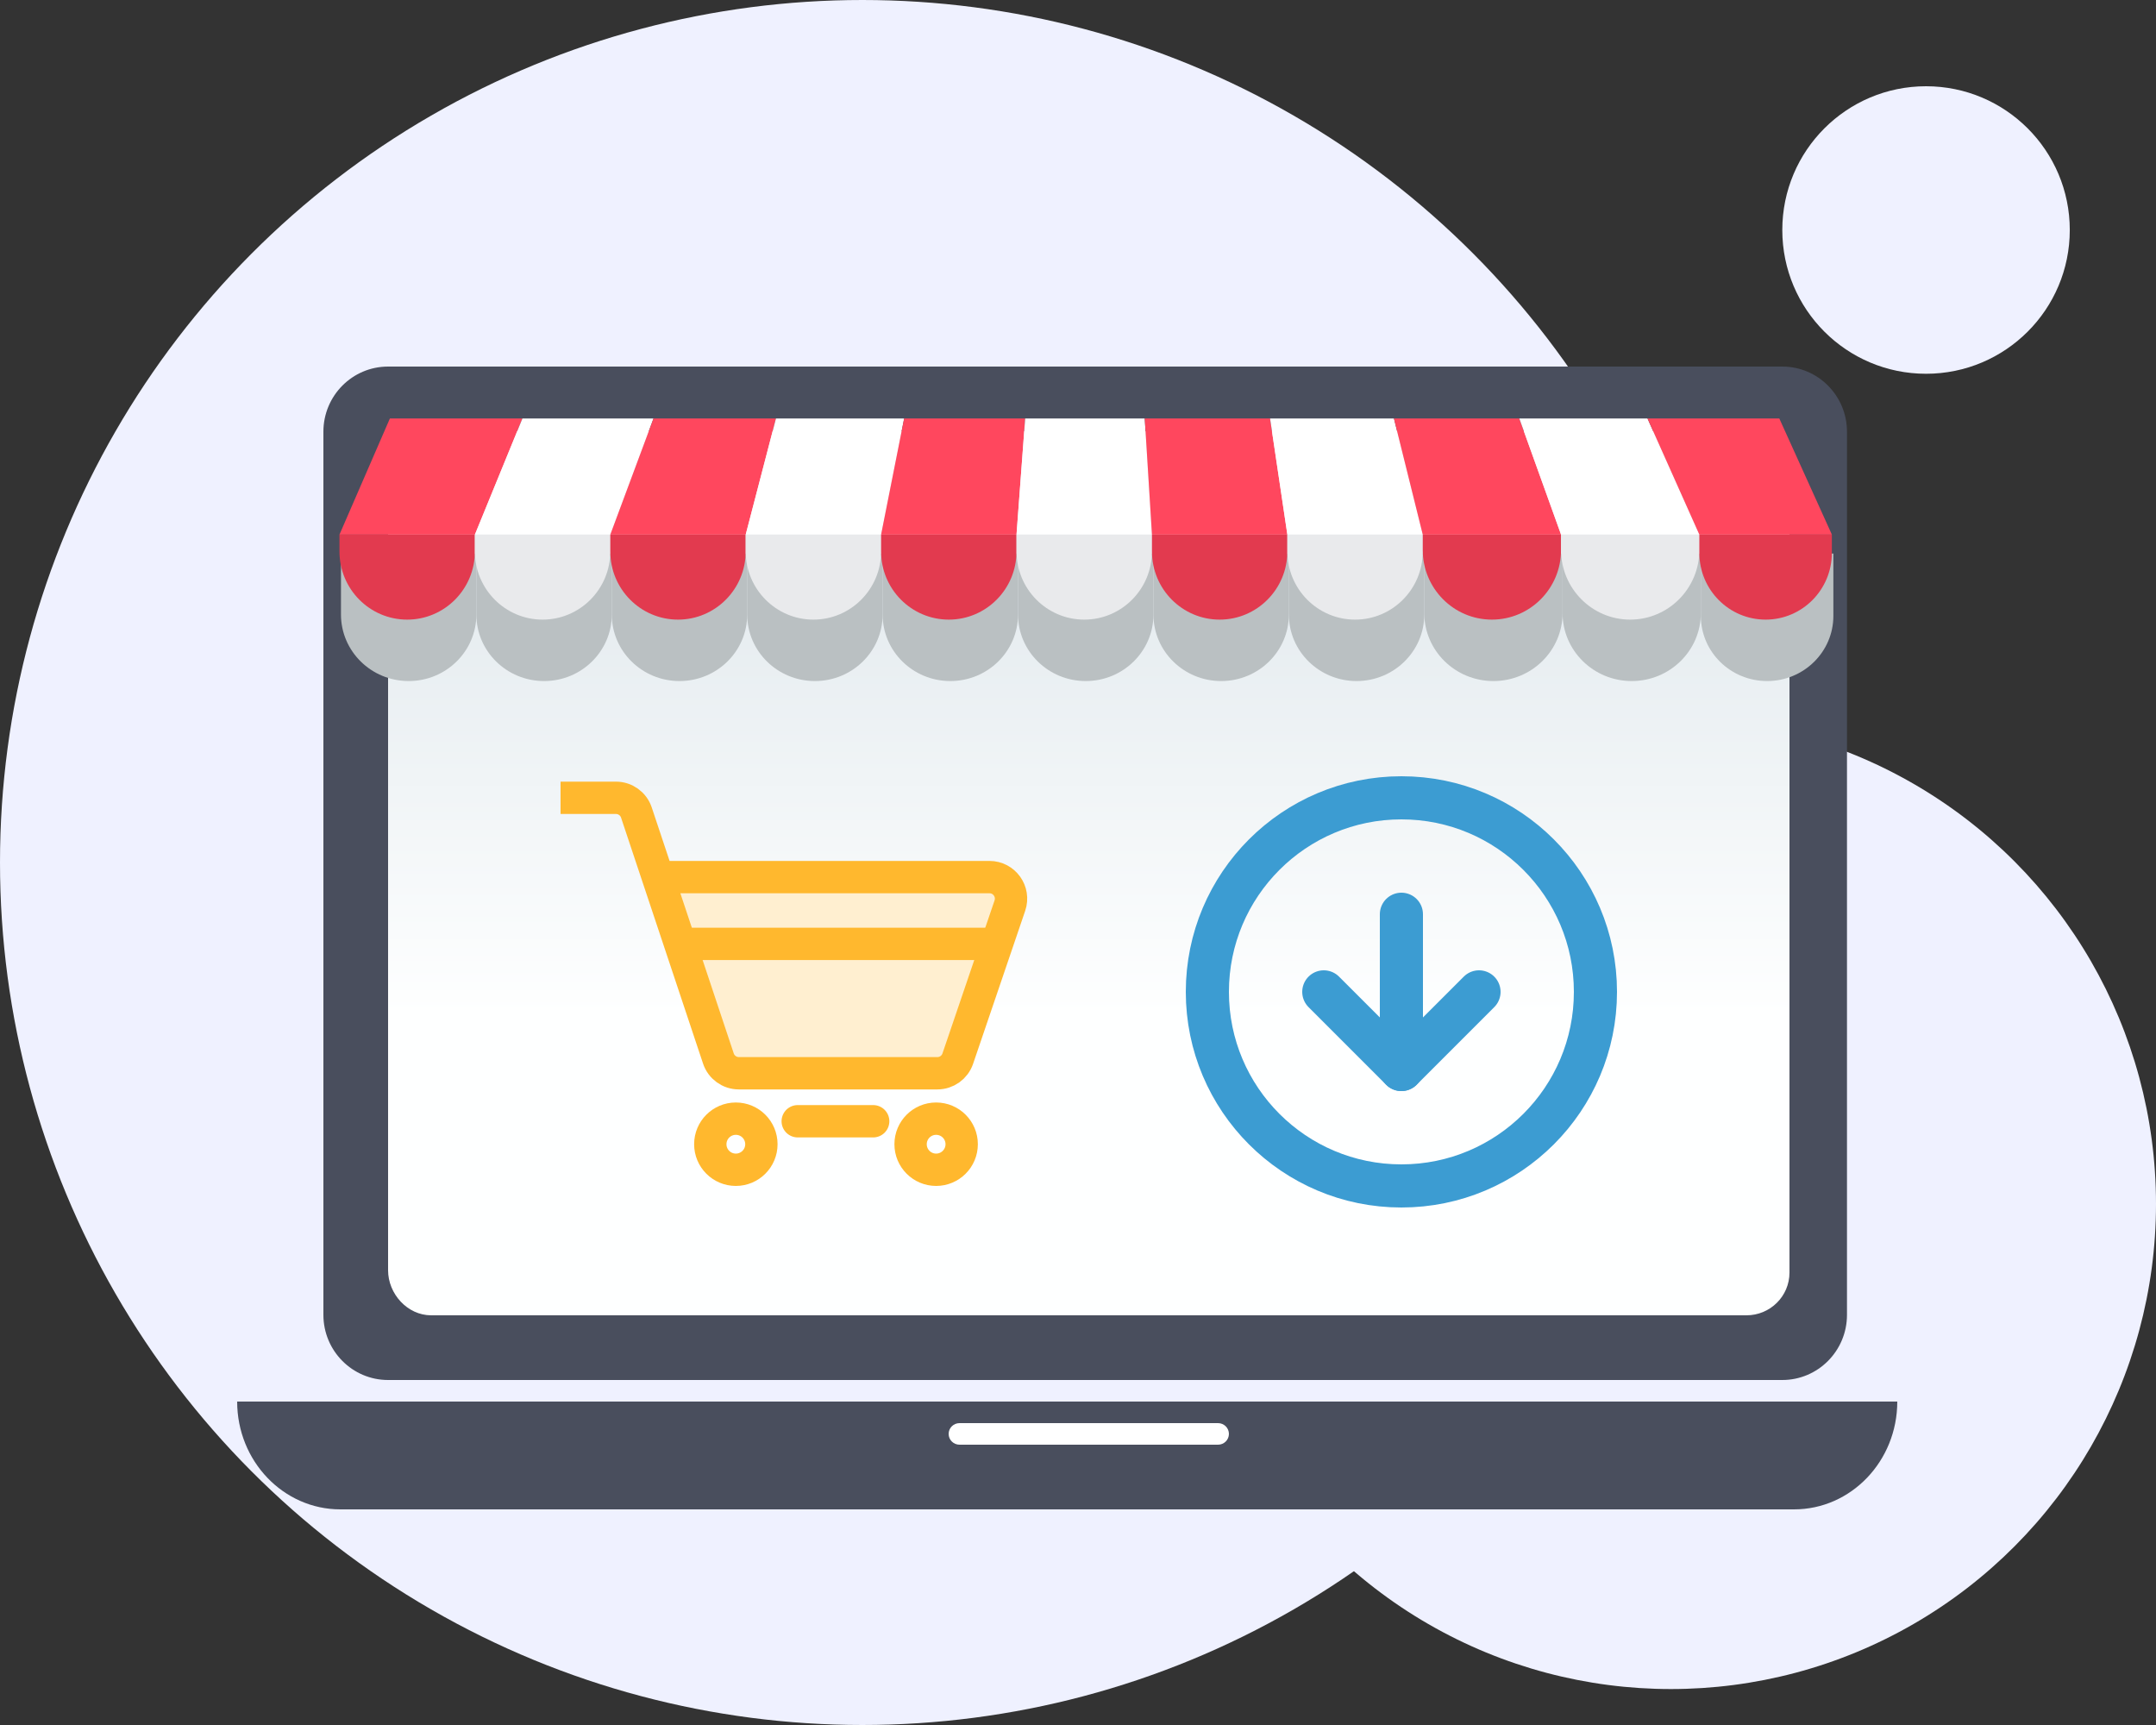
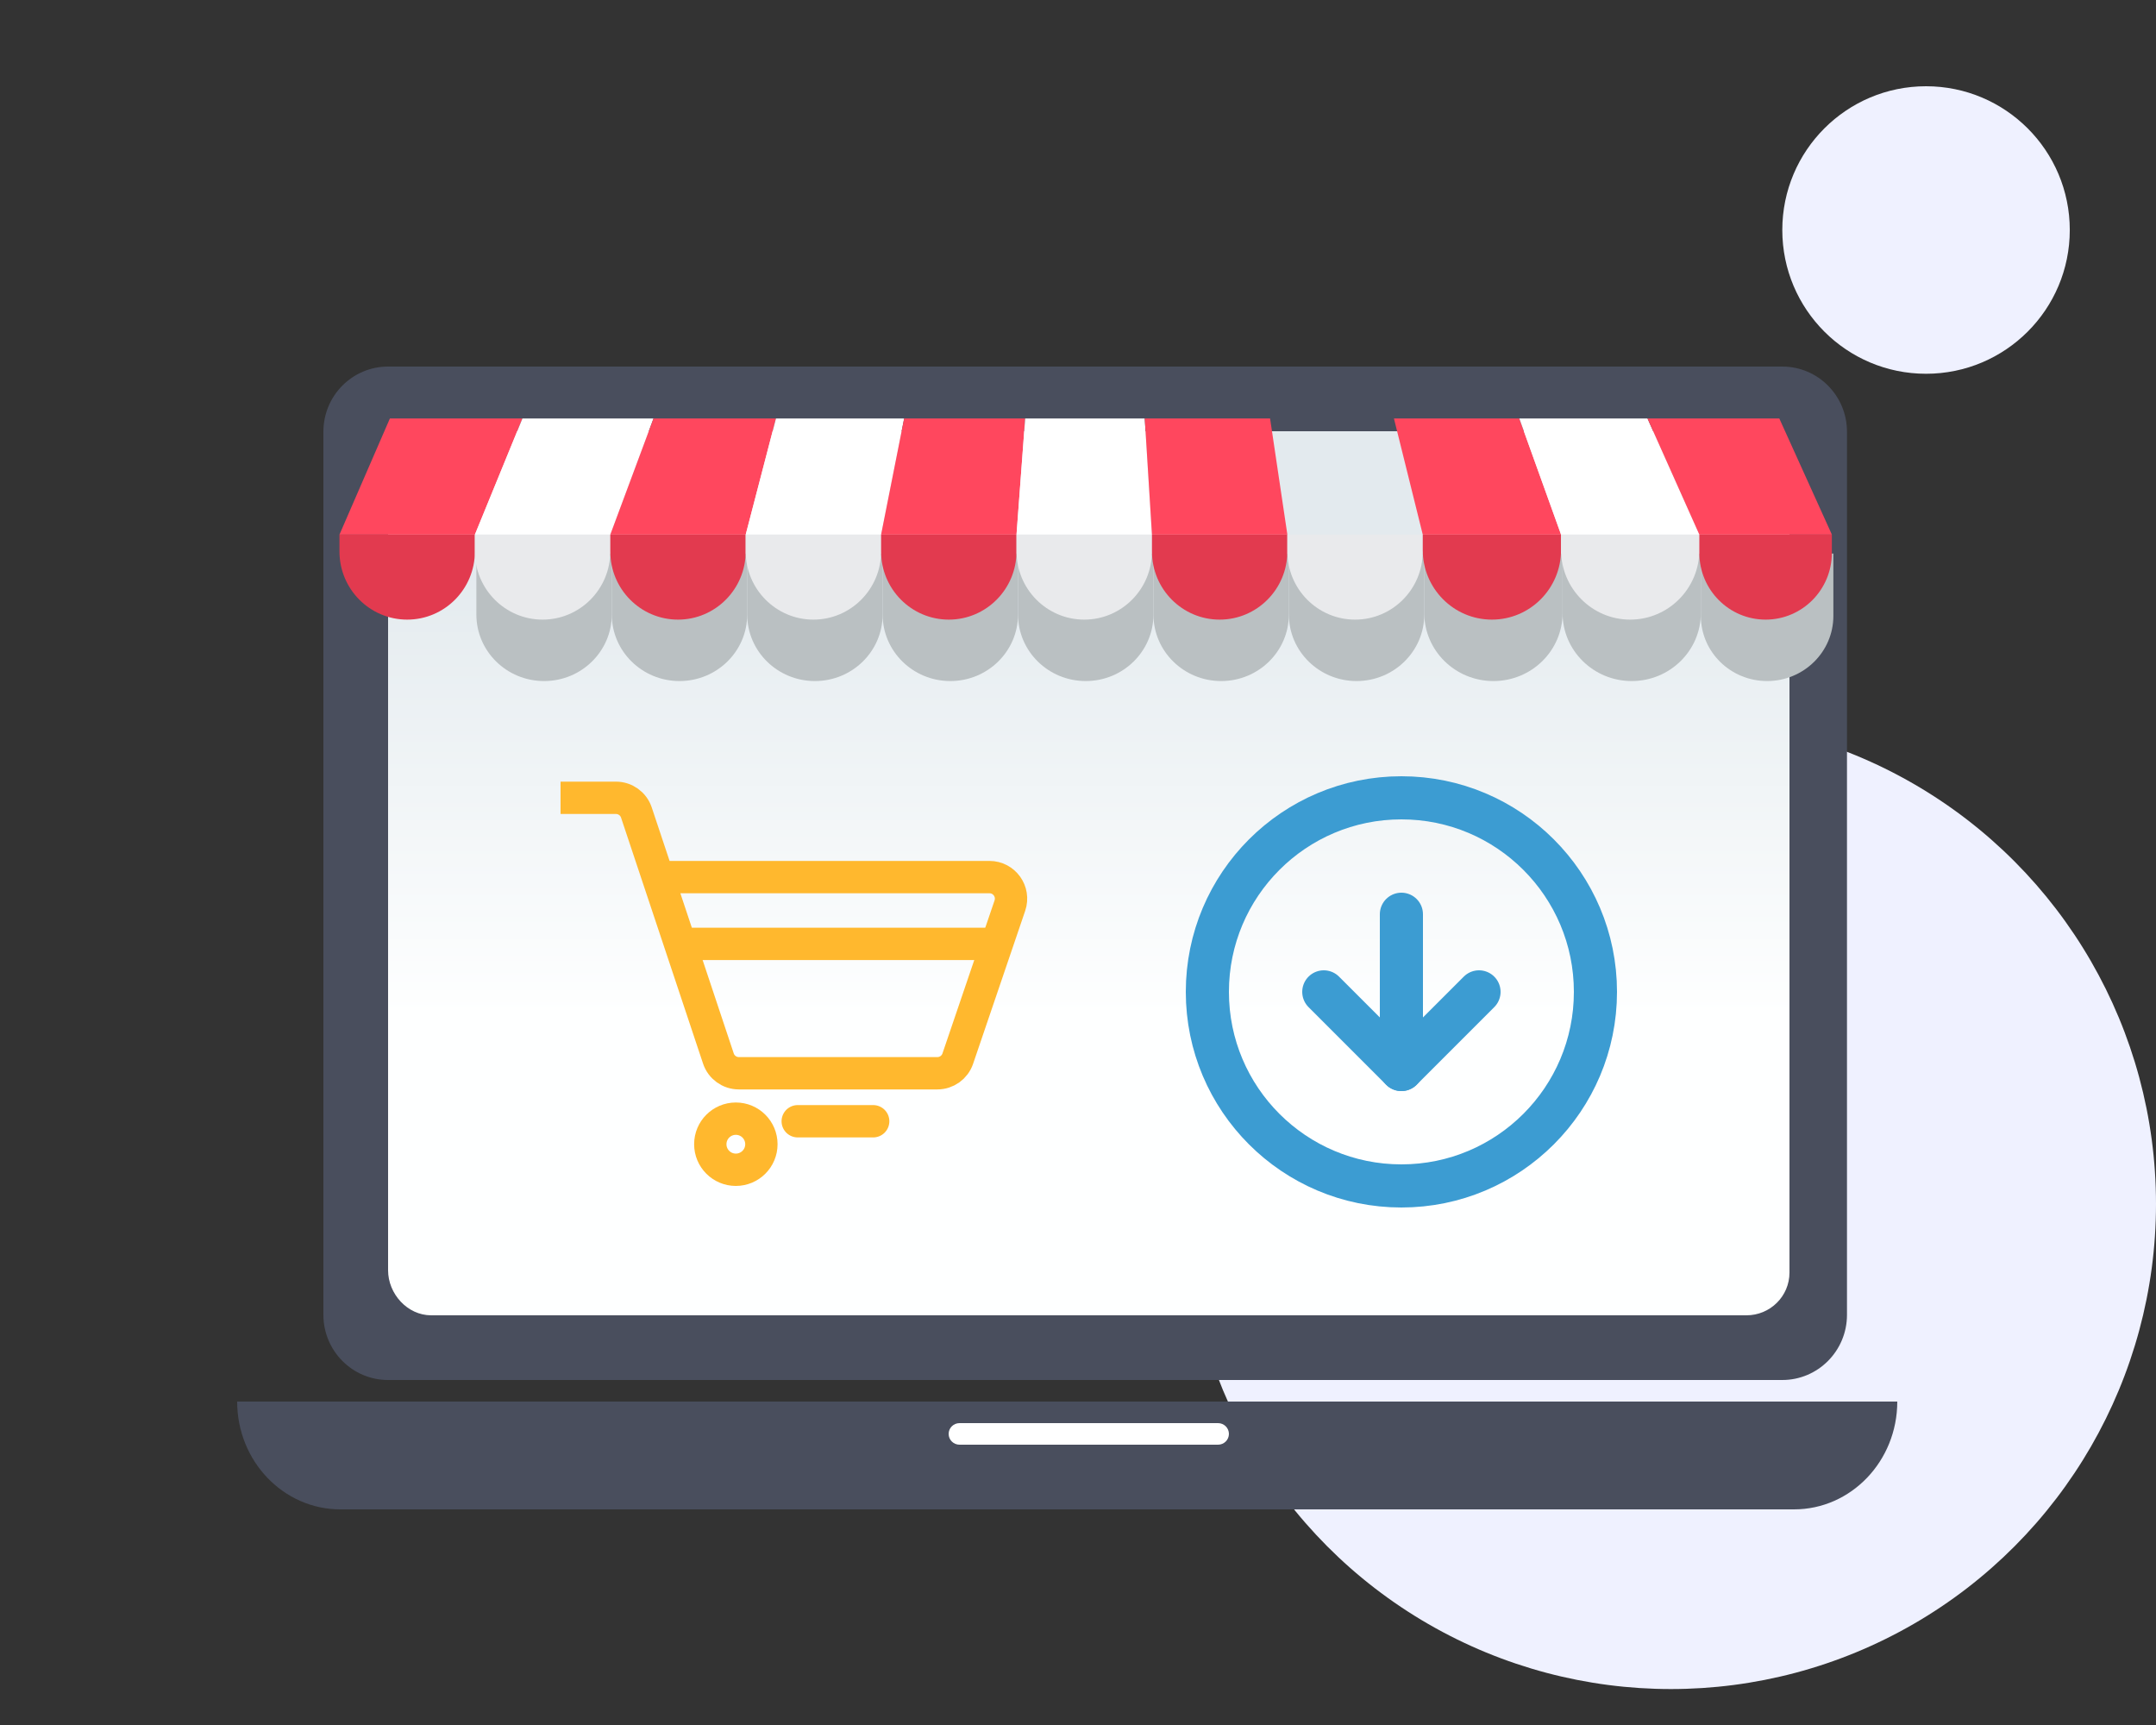
<svg xmlns="http://www.w3.org/2000/svg" width="100" height="80" viewBox="0 0 100 80" fill="none">
  <rect x="0" y="0" width="100" height="80" fill="#333333" stroke="none" />
-   <circle cx="40" cy="40" r="40" fill="#eff1ff" />
  <circle cx="77.5" cy="55.833" r="22.5" fill="#eff1ff" />
  <circle cx="89.334" cy="10.667" r="6.667" fill="#eff1ff" />
  <path d="M11 65H88C88 67.761 85.856 70 83.212 70H15.788C13.144 70 11 67.761 11 65Z" fill="#494E5D" />
  <path fill-rule="evenodd" clip-rule="evenodd" d="M44 66.5C44 66.224 44.226 66 44.504 66H56.496C56.774 66 57 66.224 57 66.5C57 66.776 56.774 67 56.496 67H44.504C44.226 67 44 66.776 44 66.5Z" fill="white" />
  <path d="M15 60.979V20.021C15 18.353 16.343 17 18 17H82.667C84.323 17 85.667 18.353 85.667 20.021V60.979C85.667 62.647 84.323 64 82.667 64H18C16.343 64 15 62.647 15 60.979Z" fill="#494E5D" />
  <path d="M18 58.911V21.981C18 20.887 18.893 20 19.996 20H81.004C82.106 20 83 20.887 83 21.981V59.019C83 60.114 82.104 61.002 81.001 61H19.996C18.895 60.998 18 60.004 18 58.911Z" fill="url(#paint0_linear_141_894)" />
  <g style="mix-blend-mode:multiply">
-     <path d="M15.815 25.672H22.095V28.497C22.095 30.203 20.689 31.585 18.955 31.585C17.22 31.585 15.815 30.203 15.815 28.497V25.672Z" fill="#BAC0C2" />
    <path d="M22.095 25.672H28.376V28.497C28.376 30.203 26.97 31.585 25.236 31.585C23.501 31.585 22.095 30.203 22.095 28.497V25.672Z" fill="#BAC0C2" />
    <path d="M28.376 25.672H34.657V28.497C34.657 30.203 33.251 31.585 31.516 31.585C29.782 31.585 28.376 30.203 28.376 28.497V25.672Z" fill="#BAC0C2" />
    <path d="M34.657 25.672H40.938V28.497C40.938 30.203 39.532 31.585 37.797 31.585C36.063 31.585 34.657 30.203 34.657 28.497V25.672Z" fill="#BAC0C2" />
    <path d="M40.938 25.672H47.218V28.497C47.218 30.203 45.812 31.585 44.078 31.585C42.343 31.585 40.938 30.203 40.938 28.497V25.672Z" fill="#BAC0C2" />
    <path d="M47.218 25.672H53.499V28.497C53.499 30.203 52.093 31.585 50.359 31.585C48.624 31.585 47.218 30.203 47.218 28.497V25.672Z" fill="#BAC0C2" />
    <path d="M53.499 25.672H59.78V28.497C59.78 30.203 58.374 31.585 56.639 31.585C54.905 31.585 53.499 30.203 53.499 28.497V25.672Z" fill="#BAC0C2" />
    <path d="M59.78 25.672H66.061V28.497C66.061 30.203 64.654 31.585 62.92 31.585C61.186 31.585 59.78 30.203 59.78 28.497V25.672Z" fill="#BAC0C2" />
    <path d="M66.061 25.672H72.475V28.431C72.475 30.173 71.039 31.585 69.268 31.585C67.496 31.585 66.061 30.173 66.061 28.431V25.672Z" fill="#BAC0C2" />
    <path d="M72.475 25.672H78.889V28.431C78.889 30.173 77.453 31.585 75.682 31.585C73.911 31.585 72.475 30.173 72.475 28.431V25.672Z" fill="#BAC0C2" />
    <path d="M78.889 25.672H85.036V28.563C85.036 30.232 83.66 31.585 81.963 31.585C80.265 31.585 78.889 30.232 78.889 28.563V25.672Z" fill="#BAC0C2" />
  </g>
  <path d="M18.084 19.407H24.231L22.026 24.794H15.745L18.084 19.407Z" fill="#FF475E" />
  <path d="M24.231 19.407H30.312L28.307 24.794H22.026L24.231 19.407Z" fill="white" />
  <path d="M30.311 19.407H35.99L34.587 24.794H28.307L30.311 19.407Z" fill="#FF475E" />
  <path d="M35.99 19.407H41.937L40.868 24.794H34.587L35.99 19.407Z" fill="white" />
  <path d="M41.936 19.407H47.549L47.148 24.794H40.867L41.936 19.407Z" fill="#FF475E" />
  <path d="M47.549 19.407H53.095L53.429 24.794H47.148L47.549 19.407Z" fill="white" />
  <path d="M53.096 19.407H58.909L59.711 24.794H53.43L53.096 19.407Z" fill="#FF475E" />
-   <path d="M58.908 19.407H64.654L65.991 24.794H59.71L58.908 19.407Z" fill="white" />
  <path d="M64.654 19.407H70.467L72.405 24.794H65.991L64.654 19.407Z" fill="#FF475E" />
  <path d="M70.468 19.407H76.414L78.82 24.794H72.406L70.468 19.407Z" fill="white" />
  <path d="M76.414 19.407H82.528L84.967 24.794H78.82L76.414 19.407Z" fill="#FF475E" />
  <path d="M15.745 24.794H22.026V25.573C22.026 27.32 20.62 28.736 18.886 28.736C17.151 28.736 15.745 27.32 15.745 25.573V24.794Z" fill="#E23A4F" />
  <path d="M22.026 24.794H28.307V25.573C28.307 27.32 26.901 28.736 25.167 28.736C23.432 28.736 22.026 27.32 22.026 25.573V24.794Z" fill="#E9EAEC" />
  <path d="M28.307 24.794H34.587V25.573C34.587 27.32 33.181 28.736 31.447 28.736C29.713 28.736 28.307 27.32 28.307 25.573V24.794Z" fill="#E23A4F" />
  <path d="M34.587 24.794H40.868V25.573C40.868 27.32 39.462 28.736 37.727 28.736C35.993 28.736 34.587 27.32 34.587 25.573V24.794Z" fill="#E9EAEC" />
  <path d="M40.867 24.794H47.148V25.573C47.148 27.32 45.742 28.736 44.008 28.736C42.273 28.736 40.867 27.32 40.867 25.573V24.794Z" fill="#E23A4F" />
  <path d="M47.149 24.794H53.43V25.573C53.43 27.32 52.024 28.736 50.29 28.736C48.555 28.736 47.149 27.32 47.149 25.573V24.794Z" fill="#E9EAEC" />
  <path d="M53.43 24.794H59.71V25.573C59.71 27.32 58.304 28.736 56.57 28.736C54.836 28.736 53.43 27.32 53.43 25.573V24.794Z" fill="#E23A4F" />
-   <path d="M59.711 24.794H65.992V25.573C65.992 27.32 64.586 28.736 62.851 28.736C61.117 28.736 59.711 27.32 59.711 25.573V24.794Z" fill="#E9EAEC" />
+   <path d="M59.711 24.794H65.992V25.573C65.992 27.32 64.586 28.736 62.851 28.736C61.117 28.736 59.711 27.32 59.711 25.573Z" fill="#E9EAEC" />
  <path d="M65.99 24.794H72.405V25.506C72.405 27.29 70.969 28.736 69.197 28.736C67.426 28.736 65.99 27.29 65.99 25.506V24.794Z" fill="#E23A4F" />
  <path d="M72.405 24.794H78.82V25.506C78.82 27.29 77.384 28.736 75.612 28.736C73.841 28.736 72.405 27.29 72.405 25.506V24.794Z" fill="#E9EAEC" />
  <path d="M78.819 24.794H84.966V25.64C84.966 27.35 83.59 28.736 81.893 28.736C80.195 28.736 78.819 27.35 78.819 25.64V24.794Z" fill="#E23A4F" />
-   <path d="M43.478 49.774H34.269C33.839 49.774 33.457 49.499 33.321 49.09L30.516 40.677H45.894C46.579 40.677 47.061 41.351 46.84 42L44.424 49.096C44.286 49.502 43.906 49.774 43.478 49.774Z" fill="#FFEFD0" />
  <path d="M26 37H28.57C29 37 29.382 37.275 29.518 37.684L30.516 40.677M30.516 40.677L33.321 49.09C33.457 49.499 33.839 49.774 34.269 49.774H43.478C43.906 49.774 44.286 49.502 44.424 49.096L46.84 42C47.061 41.351 46.579 40.677 45.894 40.677H30.516Z" stroke="#FFB82E" stroke-width="1.5" />
  <path d="M31.419 43.774H46.322" stroke="#FFB82E" stroke-width="1.5" />
  <circle cx="34.13" cy="53.065" r="1.185" stroke="#FFB82E" stroke-width="1.5" />
-   <circle cx="43.42" cy="53.065" r="1.185" stroke="#FFB82E" stroke-width="1.5" />
  <path d="M37 52H40.5" stroke="#FFB82E" stroke-width="1.5" stroke-linecap="round" />
  <path d="M61.4 46L65 49.6L68.6 46" stroke="#3C9CD2" stroke-width="2" stroke-linecap="round" stroke-linejoin="round" />
  <path d="M65 55C69.971 55 74 50.971 74 46C74 41.029 69.971 37 65 37C60.029 37 56 41.029 56 46C56 50.971 60.029 55 65 55Z" stroke="#3C9CD2" stroke-width="2" stroke-linecap="round" stroke-linejoin="round" />
  <path d="M65 42.4V49.6" stroke="#3C9CD2" stroke-width="2" stroke-linecap="round" stroke-linejoin="round" />
  <defs>
    <linearGradient id="paint0_linear_141_894" x1="50.5" y1="20" x2="50.5" y2="61" gradientUnits="userSpaceOnUse">
      <stop offset="0.141" stop-color="#E3EAEE" />
      <stop offset="0.661" stop-color="#FEFFFF" />
    </linearGradient>
  </defs>
</svg>